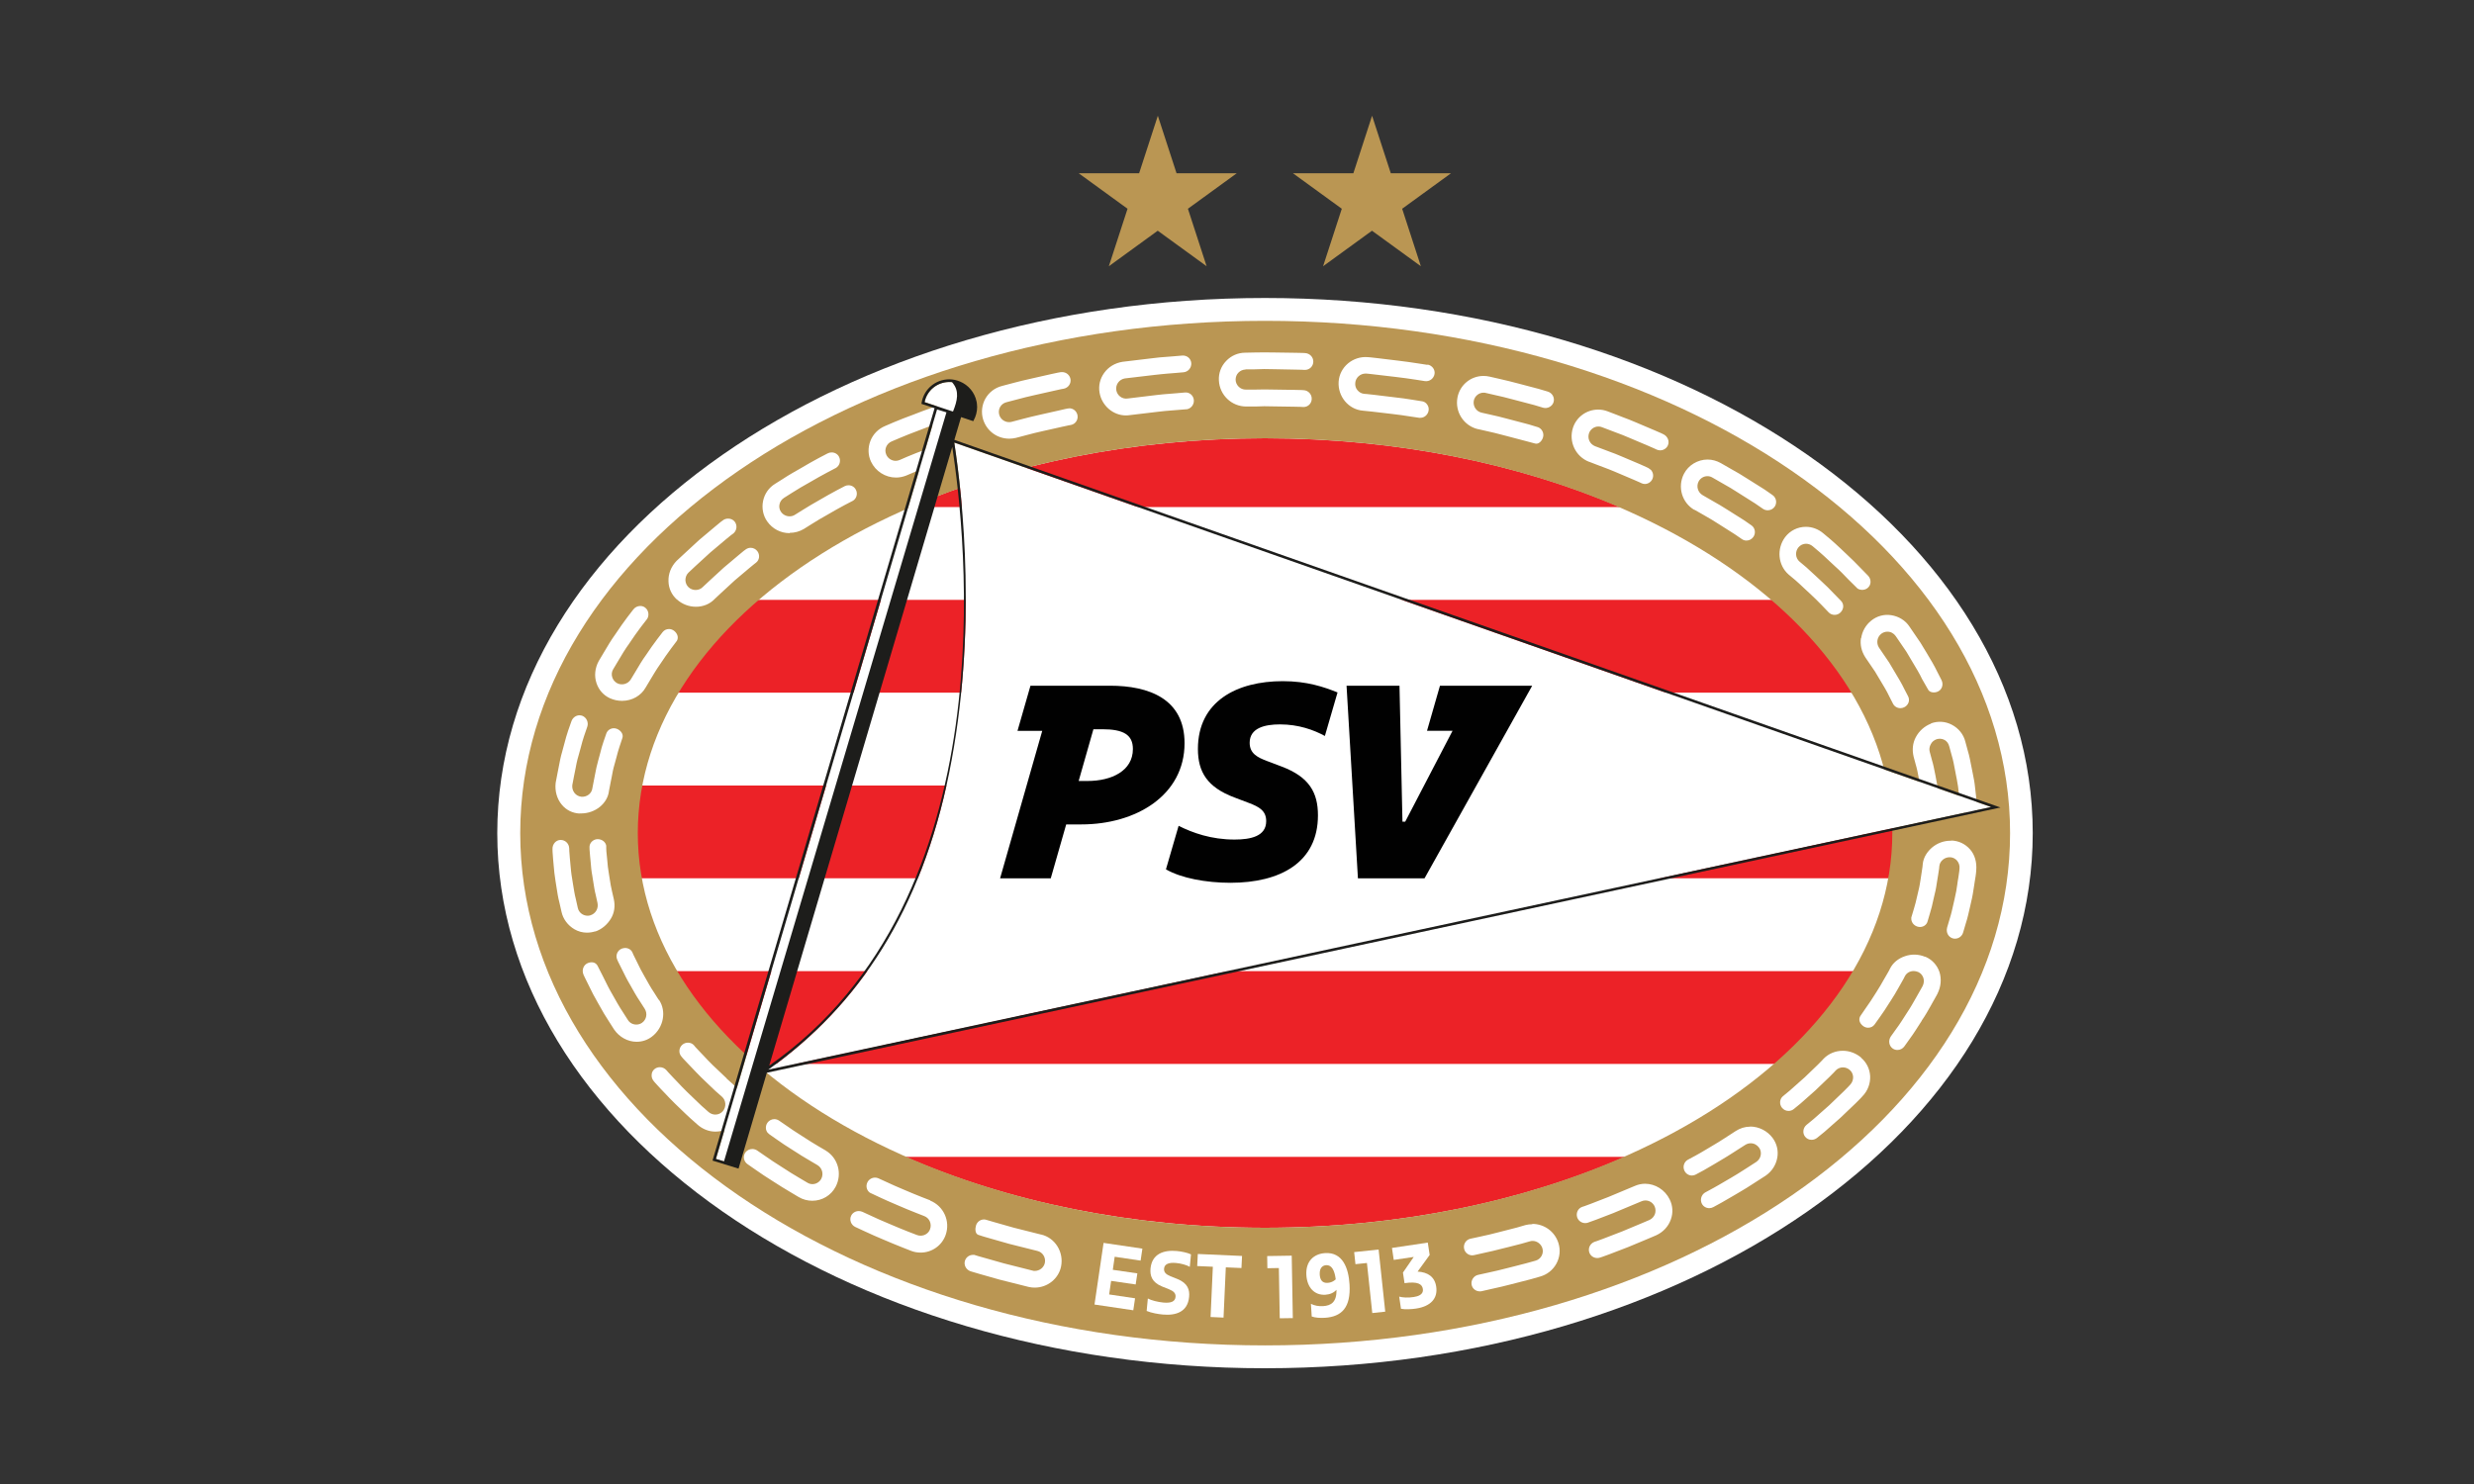
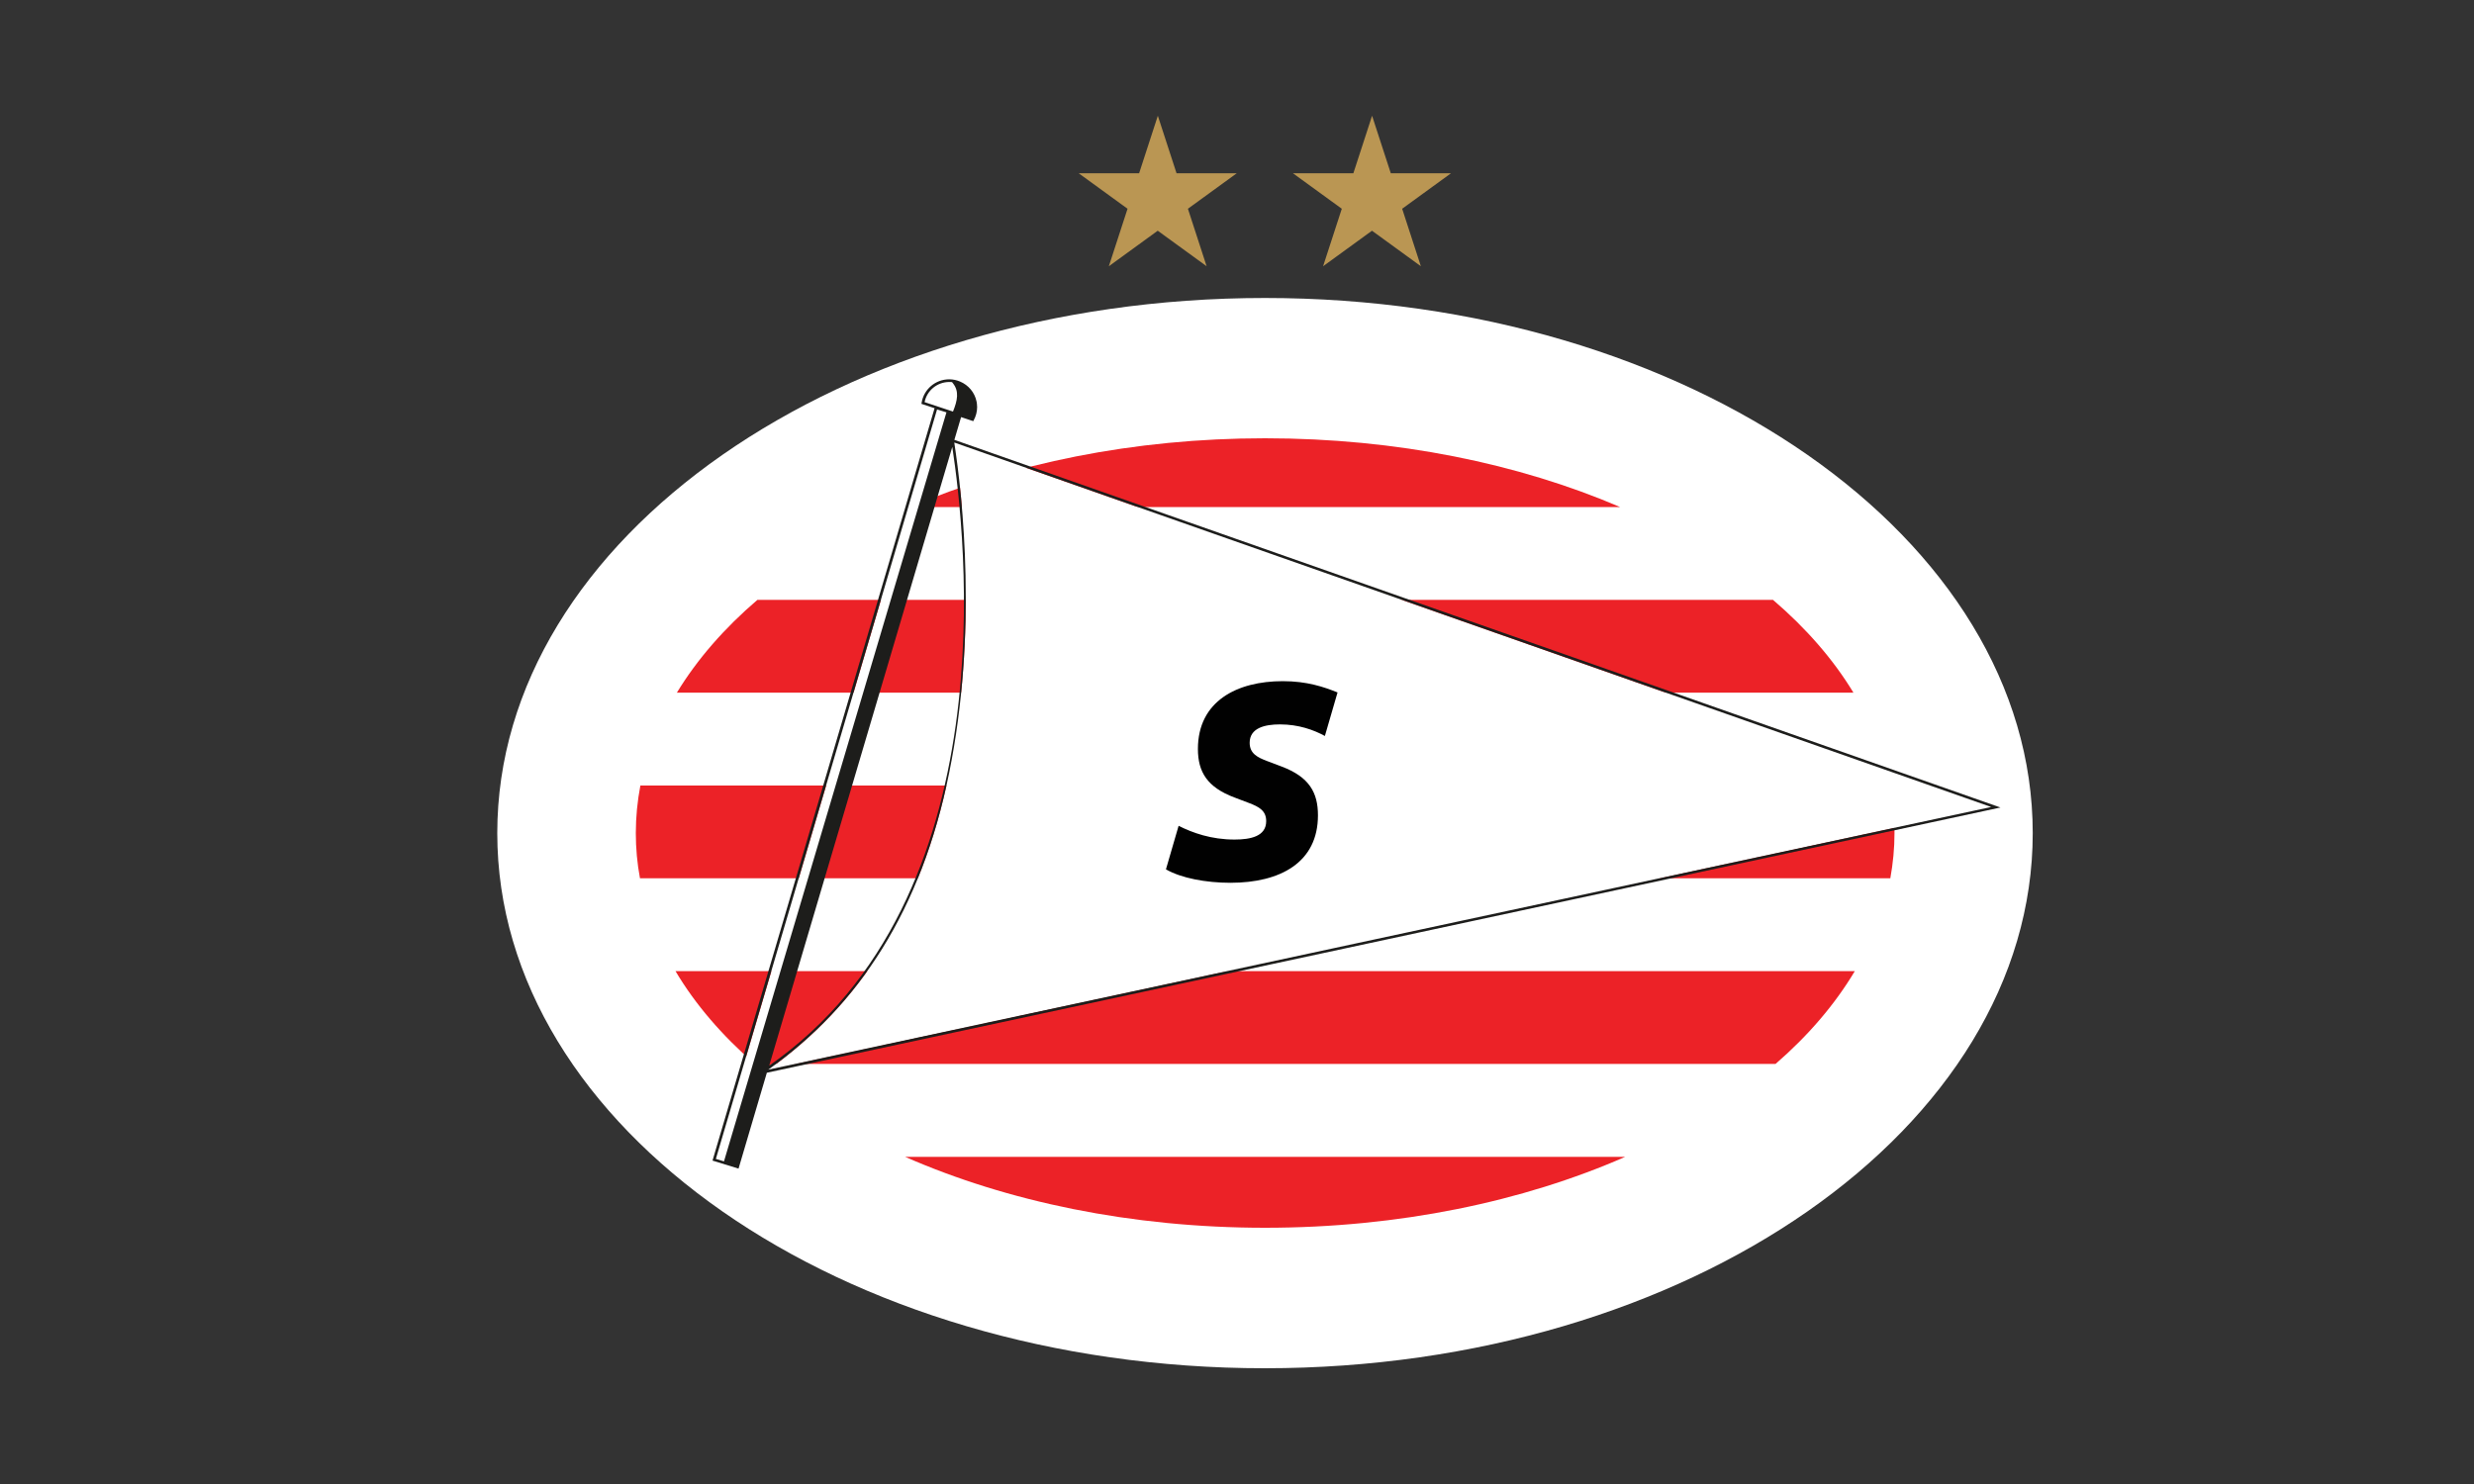
<svg xmlns="http://www.w3.org/2000/svg" id="Layer_1" viewBox="0 0 250 150">
  <rect x="0" y="0" width="250" height="150" fill="#333333" stroke="none" />
  <defs>
    <style>.cls-1{fill:#ba9653;}.cls-2{fill:#ec2227;}.cls-3{fill:#fff;}.cls-4{fill:#1d1d1b;}.cls-5{fill:#010101;}</style>
  </defs>
  <g>
    <path class="cls-3" d="M127.81,138.3c-42.77,0-77.56-24.26-77.56-54.09S85.05,30.12,127.82,30.12s77.59,24.26,77.59,54.09-34.81,54.09-77.59,54.09Z" />
    <path class="cls-2" d="M127.83,44.3c-13.3,0-25.64,2.57-35.85,6.95h71.73c-10.21-4.38-22.56-6.95-35.88-6.95Zm0,79.8c13.54,0,26.09-2.65,36.4-7.17H91.46c10.31,4.52,22.85,7.17,36.38,7.17Zm-51.57-16.56h1.08l.18,.35,.5-.35h101.4c3.3-2.86,6-6.01,8.01-9.38H68.26c2,3.37,4.71,6.51,8.01,9.38Zm114.71-28.14H64.71c-.3,1.58-.46,3.18-.46,4.81,0,1.54,.14,3.07,.42,4.56h126.35c.27-1.5,.42-3.02,.42-4.57,0-1.63-.16-3.23-.46-4.81Zm-11.82-18.77H76.54c-3.34,2.86-6.09,6.01-8.14,9.38h118.89c-2.04-3.37-4.79-6.52-8.13-9.38Z" />
-     <path class="cls-1" d="M52.57,84.21c0-28.6,33.69-51.78,75.26-51.78s75.29,23.18,75.29,51.78-33.72,51.78-75.29,51.78c-41.56,0-75.26-23.2-75.26-51.78m75.26,39.89c35.04,0,63.39-17.87,63.39-39.89s-28.35-39.91-63.39-39.91-63.38,17.87-63.38,39.91c0,22.02,28.38,39.89,63.37,39.89Z" />
    <path class="cls-3" d="M77.63,108.13c9.17-6.53,15.46-16.1,18.28-29.98,2.89-14.23,1.36-27.95,.52-33.41l104.78,36.84-123.12,26.47" />
    <path class="cls-3" d="M195.14,73.14c-.66,.25-1.21,.74-1.55,1.38-.31,.59-.38,1.26-.22,1.95l.22,.82c.12,.38,.21,.86,.31,1.38,.03,.14,.05,.28,.08,.42,.02,.12,.05,.25,.07,.37,.04,.21,.08,.41,.11,.6l.2,1.7c.06,.42,.42,.72,.84,.72,.02,0,.04,0,.06,0,.24-.01,.47-.13,.62-.32,.13-.16,.19-.36,.16-.56l-.1-.88c-.03-.23-.06-.49-.09-.78v-.13c-.04-.21-.09-.44-.13-.66-.03-.12-.05-.25-.07-.38l-.08-.43c-.11-.56-.21-1.08-.34-1.49l-.23-.86c-.07-.25-.03-.52,.11-.77,.12-.24,.34-.42,.59-.5,.26-.08,.55-.06,.79,.07,.24,.13,.41,.36,.48,.64l.25,.92c.14,.44,.25,1.01,.36,1.62l.08,.42c.02,.13,.05,.27,.08,.4,.05,.24,.09,.47,.12,.7l.22,1.92c.07,.49,.45,.84,.91,.81,.23-.01,.44-.13,.59-.31,.15-.19,.22-.42,.19-.66l-.23-2.01c-.03-.25-.08-.5-.13-.75-.03-.13-.05-.27-.08-.41l-.08-.4c-.13-.66-.24-1.28-.39-1.75l-.26-.96c-.18-.73-.68-1.36-1.38-1.72-.65-.34-1.4-.38-2.09-.13Zm-87.12-31.85h-.12s-.37,.07-.9,.2l-1.95,.44c-.61,.13-1.21,.29-1.69,.41l-1.14,.3c-.08,.02-.17,.03-.25,.03-.46,0-.88-.31-1-.76-.07-.26-.04-.53,.09-.77,.14-.24,.36-.41,.63-.48l1.18-.31c.49-.13,1.1-.29,1.71-.42,.73-.16,1.46-.33,2-.45,.53-.13,.9-.19,.91-.19,.46-.09,.77-.53,.68-.99-.08-.4-.43-.69-.85-.69-.05,0-.11,0-.16,.01,0,0-.38,.06-.93,.19l-2.03,.46c-.63,.13-1.26,.3-1.77,.43l-1.17,.31c-.71,.18-1.31,.63-1.68,1.27-.36,.64-.45,1.4-.24,2.1,.36,1.18,1.42,1.96,2.65,1.96h0c.22,0,.45-.03,.67-.08l1.14-.3c.47-.12,1.05-.28,1.64-.4l1.92-.43c.51-.12,.87-.18,.87-.18,.45-.09,.74-.53,.65-.99-.08-.41-.45-.71-.86-.69Zm-41.46,59.77l-.46-.73c-.31-.45-.67-1.1-.96-1.62-.28-.47-.53-.97-.72-1.37l-.42-.85c-.06-.12-.09-.2-.09-.21-.12-.28-.41-.46-.74-.46-.12,0-.24,.03-.35,.07-.43,.18-.63,.67-.46,1.08,0,0,.03,.09,.1,.23l.43,.86c.21,.43,.47,.96,.77,1.46,.3,.54,.68,1.22,1.01,1.7l.48,.75c.3,.48,.18,1.09-.27,1.41-.17,.12-.37,.18-.58,.18-.35,0-.67-.17-.85-.46l-.51-.8c-.35-.52-.77-1.27-1.06-1.79-.32-.54-.6-1.11-.82-1.56l-.14-.28c-.13-.26-.55-1.08-.55-1.08-.24-.39-.66-.37-.98-.24-.21,.09-.37,.26-.45,.48-.08,.22-.07,.46,.02,.68,0,0,.04,.1,.12,.26l.47,.95c.23,.48,.53,1.07,.86,1.63,.47,.85,.82,1.44,1.11,1.87l.53,.83c.53,.78,1.39,1.25,2.28,1.25,.57,0,1.11-.18,1.56-.53,1.17-.9,1.48-2.56,.7-3.71Zm-6.42-6.9c.66-.22,1.22-.69,1.6-1.32,.34-.57,.44-1.24,.29-1.94l-.19-.83c-.09-.35-.16-.79-.23-1.25-.03-.18-.06-.38-.09-.57-.08-.42-.12-.86-.15-1.24-.02-.22-.04-.42-.06-.6-.06-.49-.05-.82-.05-.83v-.1c-.07-.38-.43-.66-.87-.66h0c-.23,0-.44,.1-.6,.26-.15,.16-.23,.36-.22,.57,0,.01,0,.37,.06,.9,.02,.18,.04,.39,.06,.62,.03,.41,.07,.87,.16,1.33,.03,.19,.06,.39,.09,.57,.08,.5,.15,.98,.25,1.35l.19,.86c.11,.56-.2,1.08-.73,1.24-.09,.03-.18,.04-.27,.04-.48,0-.89-.33-.99-.78l-.21-.94c-.11-.41-.19-.94-.28-1.49-.03-.19-.06-.38-.09-.57-.09-.49-.13-.99-.17-1.43-.02-.23-.04-.45-.06-.65-.06-.56-.06-.94-.06-.95-.02-.48-.39-.85-.87-.85h0c-.21,0-.42,.09-.57,.25-.17,.18-.26,.42-.25,.67,0,.02,0,.41,.06,1.01,.02,.2,.04,.42,.06,.66,.04,.47,.09,1.01,.18,1.53,.03,.19,.06,.38,.09,.57,.09,.6,.18,1.16,.3,1.6l.22,.97c.15,.72,.63,1.37,1.31,1.77,.38,.22,.81,.34,1.25,.34,.29,0,.57-.04,.84-.13Zm33.86,27.17s-1.35-.51-2.64-1.07c-.68-.28-1.34-.58-1.79-.79l-.81-.37c-.11-.05-.22-.07-.34-.07-.32,0-.63,.19-.77,.48-.1,.21-.12,.44-.04,.66,.06,.16,.16,.3,.3,.39h0l.96,.45c.45,.21,1.13,.52,1.83,.81,1.32,.58,2.69,1.09,2.7,1.1,.52,.2,.78,.79,.58,1.33-.14,.39-.52,.65-.95,.65-.13,0-.26-.02-.38-.07-.01,0-1.41-.53-2.77-1.12-.71-.29-1.41-.61-1.88-.83l-.85-.39c-.12-.05-.24-.08-.37-.08-.33,0-.63,.18-.77,.47-.1,.2-.11,.43-.03,.65,.08,.22,.24,.39,.45,.49l.86,.4c.73,.34,1.36,.62,1.92,.85,1.38,.6,2.81,1.14,2.82,1.15,.32,.13,.66,.19,1,.19,1.14,0,2.16-.72,2.53-1.79,.49-1.4-.21-2.92-1.57-3.47Zm11.21,3.46l-2.78-.7-1.9-.54c-.51-.14-.85-.25-.86-.25-.08-.03-.16-.04-.24-.04-.36,0-.69,.24-.8,.6-.1,.31-.11,.82,.21,.95l.34,.11s.35,.12,.88,.26l1.93,.55c1.41,.36,2.82,.71,2.83,.71,.54,.12,.88,.67,.76,1.22-.1,.46-.53,.8-1.01,.8-.08,0-.15,0-.23-.03l-2.89-.73-1.98-.56c-.53-.14-.89-.26-.89-.26l-.13-.04h0s-.08,0-.13,0c-.37,0-.7,.24-.81,.59-.14,.44,.12,.92,.57,1.07,0,0,.37,.12,.91,.27,.55,.16,1.28,.36,2.01,.57l2.94,.74c.21,.05,.42,.07,.62,.07,1.29,0,2.41-.9,2.66-2.13,.3-1.47-.61-2.92-2.03-3.24Zm-21.74-8.48l-.77-.45c-.45-.26-1.04-.63-1.65-1.03-.59-.37-1.18-.76-1.61-1.07l-.73-.5c-.14-.09-.3-.14-.46-.14-.27,0-.53,.13-.69,.35-.14,.19-.19,.42-.16,.65,.02,.12,.07,.24,.14,.34l.19,.18s.3,.21,.74,.52c.44,.32,1.05,.72,1.66,1.1,.6,.39,1.22,.78,1.7,1.05l.78,.46c.48,.29,.64,.91,.37,1.4-.18,.32-.52,.52-.88,.52-.18,0-.36-.05-.52-.15l-.81-.48c-.5-.28-1.16-.71-1.75-1.09-.63-.39-1.25-.81-1.72-1.14l-.8-.55h0c-.14-.09-.31-.14-.48-.14-.28,0-.53,.13-.69,.34-.13,.18-.19,.41-.15,.63,.04,.23,.17,.43,.36,.56l.79,.55c.48,.35,1.13,.77,1.76,1.17,.63,.4,1.29,.83,1.79,1.11,.49,.29,.82,.49,.82,.49,.42,.25,.9,.38,1.38,.38,1,0,1.9-.54,2.36-1.41,.69-1.31,.25-2.92-1.01-3.67Zm104.58-51.81c-.1,.66,.05,1.33,.44,1.94l.98,1.44,.52,.87c.33,.54,.7,1.16,.92,1.64l.39,.76c.14,.26,.42,.43,.74,.43,.13,0,.26-.03,.38-.09,.21-.1,.36-.27,.44-.48,.07-.2,.06-.42-.04-.62l-.41-.79c-.23-.49-.59-1.09-.97-1.72l-.54-.91-1.02-1.5c-.31-.47-.2-1.09,.24-1.42,.18-.13,.39-.2,.61-.2,.34,0,.64,.17,.83,.44l1.08,1.58,.57,.96c.38,.63,.78,1.29,1.02,1.81l.63,1.1c.18,.28,.65,.31,.96,.16,.2-.09,.35-.26,.42-.46,.08-.22,.06-.48-.05-.7l-.45-.88c-.26-.55-.67-1.24-1.07-1.9-.2-.34-.4-.67-.6-.99l-1.12-1.64c-.4-.61-1.07-1.03-1.85-1.15-.72-.11-1.44,.09-2.01,.55-.55,.44-.92,1.08-1.02,1.79Zm-108.25-10.64c.51,0,1.01-.14,1.44-.4l.75-.47c.47-.31,1.14-.69,1.67-.99,1.2-.71,2.47-1.36,2.48-1.36l.06-.03h0c.36-.23,.49-.71,.29-1.1-.14-.29-.43-.46-.75-.46-.13,0-.26,.03-.38,.09-.01,0-1.31,.67-2.55,1.4-.54,.31-1.23,.7-1.72,1.02l-.77,.48c-.16,.1-.34,.15-.53,.15-.36,0-.69-.18-.88-.47-.15-.22-.2-.49-.14-.75,.06-.27,.22-.5,.46-.65l.79-.5c.52-.34,1.25-.76,1.77-1.05,1.27-.75,2.6-1.43,2.62-1.44l.06-.03c.38-.23,.52-.72,.32-1.12-.14-.28-.43-.45-.75-.45-.14,0-.28,.03-.41,.1-.01,0-1.38,.7-2.68,1.48-.57,.32-1.3,.74-1.81,1.08l-.81,.51c-.64,.39-1.07,1.01-1.22,1.74-.15,.72,0,1.48,.42,2.07,.53,.75,1.36,1.18,2.27,1.18Zm-21.23,28.36c.05,0,.1,0,.15,0,1.44,0,2.68-1.01,2.82-2.29l.16-.83c.04-.17,.07-.35,.11-.55,.07-.39,.15-.83,.28-1.26,.07-.25,.14-.49,.2-.73,.1-.39,.2-.76,.3-1.05l.31-.94c.11-.37-.18-.75-.56-.9-.1-.04-.2-.06-.31-.06-.34,0-.65,.21-.76,.53l-.29,.84c-.12,.32-.22,.72-.33,1.15-.06,.24-.13,.49-.2,.74-.14,.47-.23,.94-.31,1.36-.04,.2-.07,.39-.11,.56l-.17,.88c-.06,.53-.56,.92-1.13,.86-.26-.03-.5-.16-.67-.37-.18-.23-.26-.51-.23-.8l.18-.94c.04-.18,.08-.38,.12-.59,.08-.45,.18-.96,.33-1.45,.07-.26,.14-.51,.21-.76,.12-.47,.24-.9,.36-1.25l.31-.9c.16-.45-.07-.95-.5-1.12-.09-.03-.18-.05-.28-.05-.36,0-.69,.24-.82,.61l-.33,.94c-.13,.38-.26,.84-.39,1.34-.07,.26-.14,.52-.21,.78-.16,.53-.26,1.07-.35,1.55-.04,.22-.08,.42-.12,.61l-.19,.99c-.1,.83,.13,1.64,.63,2.23,.44,.53,1.07,.84,1.77,.88Zm9.83-21.63c.53,.48,1.22,.74,1.93,.74s1.39-.27,1.86-.76c.01-.01,1.03-.97,2.05-1.9l1.48-1.25c.39-.34,.68-.54,.68-.55,.35-.27,.41-.79,.13-1.16-.16-.21-.41-.34-.68-.34-.18,0-.35,.06-.5,.17-.01,0-.31,.22-.71,.57l-1.52,1.28c-1.06,.96-2.11,1.95-2.12,1.96-.37,.38-1.04,.38-1.43,0-.19-.18-.3-.44-.31-.71,0-.28,.1-.55,.3-.75,.01-.01,1.11-1.05,2.21-2.04l1.58-1.33c.42-.36,.72-.58,.73-.58l.04-.03h0c.34-.3,.4-.81,.13-1.17-.16-.21-.4-.32-.67-.32-.2,0-.39,.06-.54,.18-.01,0-.32,.23-.76,.61l-1.63,1.37c-1.13,1.03-2.26,2.1-2.28,2.11-.56,.58-.85,1.31-.82,2.08,.02,.7,.32,1.35,.84,1.82Zm-6.78,9.98c.39,.18,.81,.27,1.24,.27h0c1.01,0,1.92-.52,2.38-1.34l.55-.92c.25-.41,.55-.93,.9-1.42,.74-1.14,1.71-2.39,1.71-2.39,.2-.35,.04-.75-.27-1-.15-.12-.34-.19-.53-.19-.25,0-.48,.11-.64,.31,0,.01-.91,1.14-1.69,2.33-.38,.52-.7,1.07-.96,1.51l-.56,.93c-.28,.47-.89,.65-1.38,.4-.24-.13-.43-.35-.51-.63-.08-.27-.04-.54,.1-.78l.58-.97c.28-.47,.62-1.05,1.02-1.6,.82-1.25,1.76-2.43,1.77-2.44l.06-.07h0c.23-.37,.16-.87-.18-1.14-.14-.12-.32-.18-.51-.18-.27,0-.53,.13-.7,.35-.01,.01-.99,1.24-1.84,2.54-.42,.58-.78,1.2-1.07,1.69l-.59,.99c-.38,.7-.47,1.51-.22,2.24,.23,.68,.7,1.21,1.34,1.51Zm11.8,38.42c-.24-.22-.53-.5-.83-.79-.18-.17-.37-.36-.56-.53-.33-.32-.64-.65-.92-.95-.15-.16-.29-.3-.41-.43-.36-.36-.58-.63-.58-.64-.28-.32-.83-.35-1.17-.05-.35,.3-.4,.83-.1,1.18,0,.01,.23,.29,.61,.67,.13,.13,.27,.29,.43,.45,.29,.3,.61,.65,.95,.98,.19,.18,.38,.37,.57,.55,.31,.3,.61,.59,.87,.83l.68,.6c.41,.36,.45,1.01,.09,1.45-.19,.22-.46,.35-.76,.35-.25,0-.49-.09-.69-.26l-.7-.62c-.27-.25-.59-.56-.93-.89-.18-.18-.37-.36-.56-.54-.35-.34-.7-.71-1-1.03-.16-.17-.31-.32-.44-.46-.39-.4-.63-.69-.63-.69-.17-.19-.41-.3-.66-.3-.2,0-.4,.07-.55,.2-.17,.14-.27,.34-.28,.56-.02,.23,.05,.45,.2,.63l.02,.03s.26,.31,.66,.73c.14,.14,.29,.3,.45,.47,.31,.33,.67,.71,1.04,1.07,.19,.18,.38,.36,.56,.54,.36,.35,.69,.67,.98,.93l.72,.64c.5,.45,1.14,.71,1.81,.71,.82,0,1.57-.36,2.07-.99,.91-1.15,.79-2.81-.28-3.79l-.65-.58Zm107.33-50.91l.67,.56c.25,.21,.54,.49,.85,.78,.18,.17,.37,.35,.56,.52,.46,.41,.89,.86,1.24,1.21l.73,.76c.16,.16,.37,.24,.59,.24s.42-.08,.58-.23c.17-.16,.28-.38,.29-.61,0-.22-.07-.42-.22-.57l-.73-.75c-.36-.38-.82-.85-1.31-1.29-.2-.18-.39-.36-.58-.54-.32-.3-.62-.58-.88-.81l-.69-.58c-.42-.35-.48-1-.12-1.44,.19-.23,.47-.37,.77-.37,.24,0,.48,.09,.67,.25l.72,.61c.27,.23,.59,.53,.93,.85,.19,.18,.39,.36,.59,.55,.51,.45,.98,.94,1.36,1.34l.94,.93c.32,.2,.77,.17,1.04-.08,.17-.15,.27-.36,.27-.59,0-.23-.08-.46-.25-.63l-.78-.8c-.4-.41-.89-.92-1.42-1.4-.2-.18-.39-.37-.58-.55-.36-.34-.7-.65-.99-.9l-.74-.62c-.5-.43-1.13-.67-1.77-.67-.83,0-1.6,.38-2.1,1.04-.88,1.18-.73,2.84,.36,3.79Zm-3.89,55.8c-.53,0-1.03,.16-1.46,.44l-.74,.48c-.14,.09-.29,.18-.45,.29-.36,.23-.78,.5-1.2,.74-.23,.14-.47,.27-.69,.41-.36,.21-.7,.42-.99,.57l-.78,.42c-.39,.22-.54,.73-.32,1.14,.15,.28,.43,.45,.74,.45,.14,0,.27-.03,.39-.1l.8-.43c.31-.17,.67-.38,1.05-.61,.22-.13,.44-.26,.67-.4,.44-.25,.87-.53,1.25-.77,.16-.1,.31-.2,.45-.29l.77-.49c.17-.11,.36-.17,.56-.17,.34,0,.65,.17,.85,.45,.16,.22,.21,.49,.16,.76-.05,.27-.21,.51-.44,.67,0,0-.32,.2-.79,.51-.14,.09-.3,.19-.47,.3-.39,.25-.83,.53-1.28,.79-.22,.13-.45,.26-.67,.39-.41,.24-.79,.47-1.11,.64l-.88,.48h0c-.37,.24-.51,.73-.3,1.13,.14,.27,.43,.44,.74,.44,.15,0,.29-.04,.42-.11l.84-.46c.33-.18,.72-.42,1.14-.66,.22-.13,.45-.27,.68-.4,.48-.27,.93-.57,1.34-.83,.16-.1,.31-.2,.45-.29l.81-.52c.65-.44,1.07-1.1,1.2-1.85,.12-.7-.05-1.4-.47-1.97-.53-.72-1.39-1.16-2.28-1.16Zm-5.64-62.36l.77,.44c.1,.06,.21,.12,.33,.19,.41,.24,.88,.5,1.34,.81,.6,.38,1.2,.75,1.64,1.04l.73,.5c.13,.09,.29,.14,.45,.14,.28,0,.54-.14,.7-.37,.13-.19,.18-.41,.14-.64-.04-.22-.16-.41-.34-.53l-.75-.52-1.68-1.06c-.48-.31-.96-.59-1.39-.83l-1.11-.64c-.49-.29-.66-.9-.4-1.39,.18-.33,.52-.53,.89-.53,.18,0,.35,.05,.5,.14l1.15,.66c.44,.25,.94,.53,1.43,.86l1.74,1.1,.8,.55h0c.14,.09,.3,.14,.47,.14,.28,0,.54-.13,.7-.36,.13-.18,.17-.4,.14-.62-.04-.23-.17-.44-.37-.57l-.79-.55-1.78-1.12c-.51-.34-1.06-.65-1.49-.89l-1.15-.66c-.41-.23-.87-.36-1.34-.36-1,0-1.94,.57-2.39,1.45-.67,1.32-.2,2.92,1.07,3.65Zm-4.97,68.13c-.37,0-.73,.08-1.07,.23,0,0-1.31,.55-2.63,1.1l-1.83,.71c-.49,.19-.83,.3-.84,.3-.43,.15-.65,.63-.5,1.07,.13,.38,.53,.62,.93,.56h0l.13-.03s.36-.12,.86-.31l1.69-.65,2.87-1.2c.13-.06,.27-.09,.41-.09,.4,0,.76,.23,.93,.6,.11,.25,.12,.52,.03,.78-.1,.26-.29,.47-.55,.59-.01,0-1.39,.6-2.76,1.16l-1.92,.74c-.51,.2-.87,.31-.87,.31-.44,.16-.68,.64-.53,1.08,.12,.34,.44,.56,.81,.56,.1,0,.2-.02,.29-.05,0,0,.37-.12,.9-.32l1.95-.75c1.39-.57,2.79-1.17,2.81-1.18,.7-.32,1.23-.89,1.48-1.6,.24-.67,.2-1.39-.12-2.03-.47-.96-1.45-1.58-2.5-1.58Zm30.92-34.67h-.08c-.68,0-1.34,.25-1.86,.69-.4,.35-.88,.93-.94,1.72,0,0-.02,.34-.11,.82-.03,.18-.06,.38-.09,.59-.06,.38-.12,.81-.23,1.23-.04,.17-.08,.34-.12,.51-.11,.48-.21,.93-.33,1.29l-.28,.94h.01c-.04,.38,.2,.75,.59,.88,.09,.03,.19,.05,.28,.05,.37,0,.68-.23,.77-.56l.25-.85c.13-.39,.24-.87,.35-1.39,.04-.17,.08-.35,.12-.52,.12-.45,.19-.92,.25-1.33,.03-.22,.06-.42,.1-.61,.1-.53,.12-.88,.12-.89,.05-.53,.56-.94,1.12-.9,.26,.02,.5,.14,.68,.35,.18,.22,.27,.5,.24,.79,0,0-.02,.38-.12,.94-.04,.19-.07,.41-.1,.64-.06,.44-.14,.94-.26,1.42-.04,.16-.07,.32-.11,.49-.13,.58-.25,1.12-.39,1.55l-.27,.92c-.13,.48,.1,.94,.54,1.09,.08,.03,.17,.04,.26,.04,.38,0,.72-.26,.82-.64l.28-.95c.15-.45,.28-1.03,.42-1.65,.04-.16,.07-.33,.11-.49,.13-.52,.21-1.05,.28-1.52,.04-.23,.07-.45,.1-.65,.11-.59,.13-.99,.13-1,.07-.83-.15-1.59-.62-2.12-.49-.56-1.16-.88-1.9-.9Zm-9.1,21.92c-.52-.44-1.18-.69-1.85-.69-.74,0-1.43,.28-1.94,.8,0,0-.23,.26-.6,.62l-1.31,1.26-1.52,1.35-.68,.56c-.34,.28-.39,.81-.1,1.17,.16,.2,.4,.32,.66,.32,.19,0,.37-.06,.52-.18l.7-.57,1.49-1.32,1.43-1.37c.39-.37,.62-.64,.63-.65,.19-.2,.45-.31,.73-.31,.27,0,.52,.1,.71,.28,.2,.18,.31,.43,.32,.7,0,.28-.09,.55-.29,.76,0,0-.25,.28-.65,.67l-1.49,1.43-1.55,1.37-.73,.6c-.36,.3-.43,.84-.14,1.2,.16,.2,.39,.31,.65,.31,.2,0,.4-.07,.56-.2l.75-.61,1.6-1.41,1.54-1.47c.42-.4,.68-.7,.68-.7,.54-.55,.82-1.28,.79-2.04-.04-.73-.36-1.39-.91-1.86Zm6.48-10.18c-.65-.28-1.4-.3-2.05-.07-.69,.23-1.23,.68-1.52,1.27,0,0-.03,.08-.1,.2l-.31,.54c-.06,.11-.13,.23-.21,.36-.22,.39-.47,.83-.75,1.26l-.07,.11c-.35,.55-.68,1.07-.97,1.46l-.59,.86c-.21,.38-.03,.75,.28,.99,.15,.12,.34,.18,.52,.18,.26,0,.5-.12,.65-.33l.52-.73c.3-.4,.65-.95,1.01-1.52l.08-.12c.3-.45,.57-.92,.8-1.33,.07-.13,.14-.25,.21-.37l.32-.57c.08-.14,.11-.22,.11-.22,.17-.34,.51-.54,.9-.54,.16,0,.31,.04,.46,.1,.24,.11,.42,.32,.51,.57,.09,.27,.07,.56-.06,.83,0,0-.04,.09-.12,.22l-.34,.6c-.07,.12-.14,.25-.22,.39-.25,.43-.52,.93-.84,1.4-.4,.63-.81,1.28-1.15,1.73l-.55,.77c-.27,.4-.2,.92,.16,1.2,.14,.11,.32,.17,.5,.17,.28,0,.55-.14,.71-.37l.57-.8c.35-.47,.77-1.14,1.18-1.78v-.02c.36-.51,.65-1.04,.92-1.51,.07-.13,.14-.25,.2-.36l.35-.62c.09-.15,.13-.25,.13-.25,.35-.7,.41-1.49,.19-2.18-.24-.7-.75-1.25-1.43-1.54ZM119.76,39.67l-.91,.08c-.19,.02-.4,.04-.62,.05-.42,.03-.9,.07-1.38,.13l-2.9,.35c-.55,.09-1.07-.31-1.15-.86-.08-.56,.31-1.08,.87-1.17l2.96-.35c.48-.06,.96-.1,1.39-.14,.23-.02,.45-.04,.64-.05l.93-.08c.47-.04,.82-.45,.79-.92-.03-.46-.43-.81-.92-.77l-.94,.08c-.19,.02-.41,.04-.64,.05-.44,.03-.94,.07-1.44,.14l-3.01,.36c-.75,.12-1.41,.51-1.85,1.12-.42,.58-.59,1.29-.47,1.99,.22,1.32,1.37,2.31,2.66,2.31h0c.13,0,.26-.01,.39-.03l2.86-.34c.46-.06,.93-.1,1.34-.13,.23-.02,.44-.03,.62-.05l.99-.08h0c.4-.09,.7-.47,.67-.91-.03-.46-.43-.82-.89-.78Zm6.11-2.34h.93c.56-.03,1.3-.04,2.04-.01l2.05,.04c.55,0,.92,.03,.93,.03h.04c.46,0,.83-.35,.85-.81,.02-.47-.35-.86-.82-.89,0,0-.39-.03-.95-.03l-2.08-.03c-.76-.02-1.52-.01-2.08,0l-.94,.02c-.74,0-1.43,.3-1.94,.84-.51,.53-.77,1.23-.73,1.96,.07,1.48,1.28,2.64,2.77,2.64h.9c.54-.03,1.25-.04,1.97-.01l1.98,.03c.53,0,.89,.03,.9,.03h.04c.44,0,.81-.35,.82-.81,.02-.46-.34-.86-.8-.89,0,0-.37-.03-.92-.03l-2-.03c-.73-.02-1.46-.02-2.01,0h-.93c-.55,.01-1.01-.44-1.03-.99,0-.27,.09-.53,.28-.72,.19-.2,.45-.31,.73-.32Zm34.73,9.35l.83,.32c.17,.07,.36,.14,.56,.21,.39,.15,.83,.31,1.26,.5l1.81,.77c.49,.2,.8,.36,.81,.36,.11,.05,.22,.08,.34,.08,.32,0,.62-.19,.76-.49,.15-.32,.08-.68-.14-.93l-.26-.19s-.34-.17-.83-.38l-1.84-.78c-.44-.2-.89-.36-1.29-.51-.21-.08-.4-.15-.58-.22l-.85-.32c-.53-.21-.79-.78-.61-1.31,.14-.4,.52-.68,.95-.68,.12,0,.25,.02,.36,.07l.87,.33c.17,.07,.37,.14,.58,.22,.41,.15,.88,.33,1.33,.53l1.89,.8c.51,.21,.84,.38,.85,.38,.12,.05,.24,.08,.36,.08,.33,0,.63-.19,.77-.48,.2-.42,0-.93-.43-1.14,0,0-.35-.18-.87-.39l-1.93-.82c-.47-.21-.94-.38-1.36-.54-.21-.08-.41-.16-.59-.23l-.89-.34c-.31-.12-.63-.18-.96-.18-1.17,0-2.19,.74-2.55,1.83-.46,1.41,.26,2.92,1.63,3.45Zm-16.35-9.8l-.97-.15c-.55-.08-1.29-.2-2.03-.28l-2.06-.25c-.56-.07-.94-.1-.95-.1-1.54-.13-2.87,1-2.97,2.48-.1,1.49,1,2.81,2.45,2.93,0,0,.36,.03,.89,.09l1.96,.23c.69,.07,1.36,.18,1.9,.26l.94,.14s.08,0,.12,0c.41,0,.76-.31,.83-.72,.04-.22-.01-.45-.15-.63-.11-.16-.27-.27-.46-.31l-.99-.16c-.53-.08-1.26-.2-1.99-.27l-1.99-.24c-.54-.07-.91-.09-.91-.09-.27-.02-.51-.15-.69-.36s-.26-.47-.23-.75c.04-.52,.5-.94,1.03-.94,.03,0,.06,0,.09,0,0,0,.38,.03,.92,.1l2.04,.24c.72,.08,1.45,.19,1.99,.27l.96,.15c.47,.07,.9-.25,.98-.71,.04-.22-.02-.44-.15-.62-.14-.18-.34-.31-.57-.34Zm10.6,86.86c-.24,0-.48,.03-.71,.09l-.86,.25c-.32,.09-.71,.19-1.13,.29-.25,.06-.52,.13-.78,.2-.56,.15-1.2,.3-1.91,.45l-.88,.19c-.44,.1-.73,.55-.63,1.01,.09,.45,.55,.75,.99,.65l.89-.2c.75-.16,1.39-.31,1.95-.46,.25-.06,.49-.12,.73-.18,.45-.11,.87-.22,1.21-.31l.88-.25c.09-.03,.18-.04,.27-.04,.45,0,.86,.31,.99,.74,.08,.26,.05,.53-.08,.77-.13,.24-.36,.42-.62,.49l-.9,.25c-.35,.1-.78,.21-1.24,.32l-.75,.19c-.59,.16-1.26,.31-1.99,.47l-.91,.2c-.46,.1-.75,.56-.66,1.01,.08,.39,.43,.66,.83,.66,.06,0,.13,0,.19-.02l.92-.21c.77-.17,1.44-.32,2.03-.48,.26-.07,.53-.13,.78-.2,.45-.11,.88-.22,1.24-.32,.55-.16,.91-.26,.91-.26,.72-.2,1.31-.66,1.67-1.32,.35-.65,.42-1.38,.2-2.08-.37-1.16-1.43-1.93-2.64-1.93Zm-5.51-80.37l.88,.2c.47,.1,1.13,.26,1.91,.47l1.9,.5s1.05,.28,1.09,.29c.36,.1,.69-.25,.8-.61,.13-.42-.09-.87-.48-1.03l-.95-.29-1.94-.51c-.81-.22-1.47-.38-1.95-.48l-.89-.2c-.54-.12-.89-.67-.78-1.22,.1-.46,.51-.8,.99-.8,.08,0,.15,0,.23,.03l.91,.21c.48,.1,1.15,.26,1.99,.49,.72,.19,1.44,.38,1.98,.52l.9,.27c.44,.13,.93-.13,1.06-.57,.13-.45-.13-.92-.59-1.06l-.91-.27-2.01-.53c-.57-.15-1.38-.36-2.03-.5l-.92-.21c-.21-.05-.42-.07-.62-.07-1.29,0-2.39,.91-2.63,2.17-.28,1.46,.63,2.87,2.07,3.21Zm-53.93-2.54c-.1,0-.19,.01-.28,.05-.01,0-1.46,.48-2.86,1.04-1.42,.51-2.81,1.13-2.83,1.14-.69,.29-1.22,.82-1.49,1.52-.26,.68-.24,1.44,.07,2.09,.46,.97,1.45,1.6,2.52,1.6h0c.35,0,.7-.07,1.03-.2,.01,0,1.32-.58,2.64-1.07,.29-.11,.58-.22,.85-.33v-1.81c-.44,.16-.95,.35-1.46,.55-1.36,.49-2.69,1.08-2.7,1.09-.12,.05-.26,.08-.39,.08-.41,0-.79-.25-.95-.62-.11-.25-.12-.52-.02-.77,.1-.26,.3-.46,.56-.57,.01,0,1.38-.61,2.77-1.12,1.37-.55,2.79-1.01,2.8-1.02l.07-.02h0c.4-.18,.61-.64,.47-1.05-.11-.34-.43-.57-.8-.57Z" />
    <path class="cls-3" d="M93.43,40.65l4.8,1.59c.17-.34,.26-.72,.26-1.09,0-1.4-1.14-2.54-2.55-2.54-1.23,0-2.26,.85-2.51,2.04" />
    <polyline class="cls-3" points="72.35 117.15 74.47 117.8 96.87 42.06 94.7 41.39 72.35 117.15" />
    <g>
-       <path class="cls-3" d="M111.52,125.63l3.92,.58-.18,1.21-2.62-.39-.19,1.32,2.48,.36-.17,1.12-2.48-.36-.2,1.37,2.62,.39-.18,1.21-3.92-.58,.92-6.25Z" />
+       <path class="cls-3" d="M111.52,125.63l3.92,.58-.18,1.21-2.62-.39-.19,1.32,2.48,.36-.17,1.12-2.48-.36-.2,1.37,2.62,.39-.18,1.21-3.92-.58,.92-6.25" />
      <path class="cls-3" d="M115.87,132.51l.12-1.26c.34,.19,1.03,.36,1.57,.41,.77,.07,1.19-.1,1.23-.57,.03-.36-.18-.58-.65-.77l-.7-.28c-1.06-.43-1.24-1.12-1.18-1.81,.14-1.52,1.37-1.9,2.66-1.78,.42,.04,1.04,.15,1.43,.34l-.12,1.26c-.34-.2-.92-.35-1.39-.39-.76-.07-1.17,.12-1.21,.57-.03,.36,.18,.58,.65,.77l.7,.28c1.06,.43,1.25,1.11,1.18,1.81-.14,1.53-1.36,1.9-2.66,1.78-.44-.04-1.16-.16-1.62-.36Z" />
      <path class="cls-3" d="M121.04,126.75l4.47,.2-.06,1.22-1.58-.07-.23,5.08-1.31-.06,.23-5.08-1.58-.07,.06-1.22Z" />
      <path class="cls-3" d="M129.23,128.17l-1.16,.02-.02-1.23,2.48-.04,.11,6.31-1.32,.02-.09-5.08Z" />
      <path class="cls-3" d="M132.55,133.06l-.08-1.27c.37,.18,.77,.26,1.24,.23,.77-.05,1.38-.38,1.34-1.65-.27,.3-.65,.47-1.12,.5-1.09,.07-1.84-.72-1.92-1.98-.09-1.41,.76-2.16,1.9-2.23,1.77-.11,2.36,1.52,2.46,3.15,.15,2.37-.81,3.28-2.48,3.39-.46,.03-1,0-1.36-.14Zm2.43-3.73c-.12-.97-.43-1.48-.97-1.45-.29,.02-.69,.2-.65,.95,.03,.5,.23,.88,.81,.84,.3-.02,.58-.14,.8-.35Z" />
      <path class="cls-3" d="M138.13,127.66l-1.16,.12-.13-1.22,2.47-.26,.67,6.28-1.31,.14-.54-5.06Z" />
      <path class="cls-3" d="M141.57,132.29l-.18-1.23c.34,.1,.93,.13,1.47,.04,.38-.06,1.01-.21,.92-.82-.07-.47-.49-.78-1.85-.58l-.16-1.07,1.09-1.58-2.02,.3-.18-1.21,3.62-.54,.19,1.25-1.22,1.68c1.03,.06,1.73,.52,1.88,1.52,.18,1.18-.55,2-2.05,2.22-.42,.06-1.07,.11-1.5,.02Z" />
    </g>
    <path class="cls-4" d="M96.44,44.46l.68-2.3,1.23,.41,.05-.1c.22-.4,.34-.87,.34-1.32,0-.09-.02-.3-.02-.32,0-.08-.04-.25-.04-.25-.18-.9-.81-1.66-1.68-2.02h0c-.33-.14-.7-.22-1.08-.22-1.39,0-2.57,1-2.79,2.37l-.02,.11,1.33,.44-22.44,76.05,2.63,.81,2.86-9.69,124.66-26.81L96.44,44.46m-3.01-3.81c.24-1.19,1.28-2.04,2.51-2.04,.09,0,.17,0,.26,.01l.11,.14c.62,.79,.45,1.71-.01,2.84l-2.86-.95Zm1.27,.74l.94,.29-22.48,75.71-.82-.25,22.35-75.75Zm1.53,3.78c1.3,8.66,5.78,45.6-18.5,62.54l18.5-62.54Zm-18.6,62.95c9.17-6.53,15.46-16.1,18.28-29.98,2.89-14.23,1.36-27.95,.52-33.41l104.78,36.84-123.58,26.55Z" />
    <g>
-       <polygon class="cls-5" points="145.51 69.31 144.2 73.87 146.78 73.87 142 83.05 141.72 83.05 141.42 69.31 136.07 69.31 137.22 88.78 143.95 88.78 154.83 69.31 145.51 69.31" />
      <path class="cls-5" d="M121.05,75.7c0,2.34,.95,3.87,3.67,4.9l1.48,.56c1.03,.39,1.75,.78,1.75,1.84,0,1.53-1.56,1.86-3.2,1.86-2.34,0-4.23-.67-5.65-1.39l-1.28,4.4c1.53,.89,4.06,1.36,6.51,1.36,5.06,0,8.85-2.06,8.85-6.82,0-2.28-.86-3.87-3.67-4.93l-1.48-.56c-.95-.36-1.75-.75-1.75-1.84,0-1.5,1.53-1.86,3.06-1.86,1.89,0,3.42,.56,4.54,1.17l1.28-4.4c-1.39-.56-3.09-1.14-5.54-1.14-4.59,0-8.57,2-8.57,6.85Z" />
-       <path class="cls-5" d="M112.17,69.31h-8.04l-1.31,4.56h2.5l-4.26,14.91h5.12l1.56-5.45h1.53c5.54,0,10.43-2.95,10.43-8.21,0-4.48-3.59-5.81-7.54-5.81Zm-2.28,9.63h-.89l1.49-5.23h.9c2.14,0,3.09,.56,3.09,2,0,2.2-2.14,3.23-4.59,3.23Z" />
    </g>
  </g>
  <path class="cls-1" d="M118.89,17.51l-1.89-5.81-1.89,5.81h-6.11l4.94,3.59-1.89,5.81,4.94-3.59,4.94,3.59-1.89-5.81,4.94-3.59h-6.11Zm27.76,0h-6.11l-1.89-5.81-1.89,5.81h-6.11l4.94,3.59-1.89,5.81,4.94-3.59,4.94,3.59-1.89-5.81,4.94-3.59Z" />
</svg>